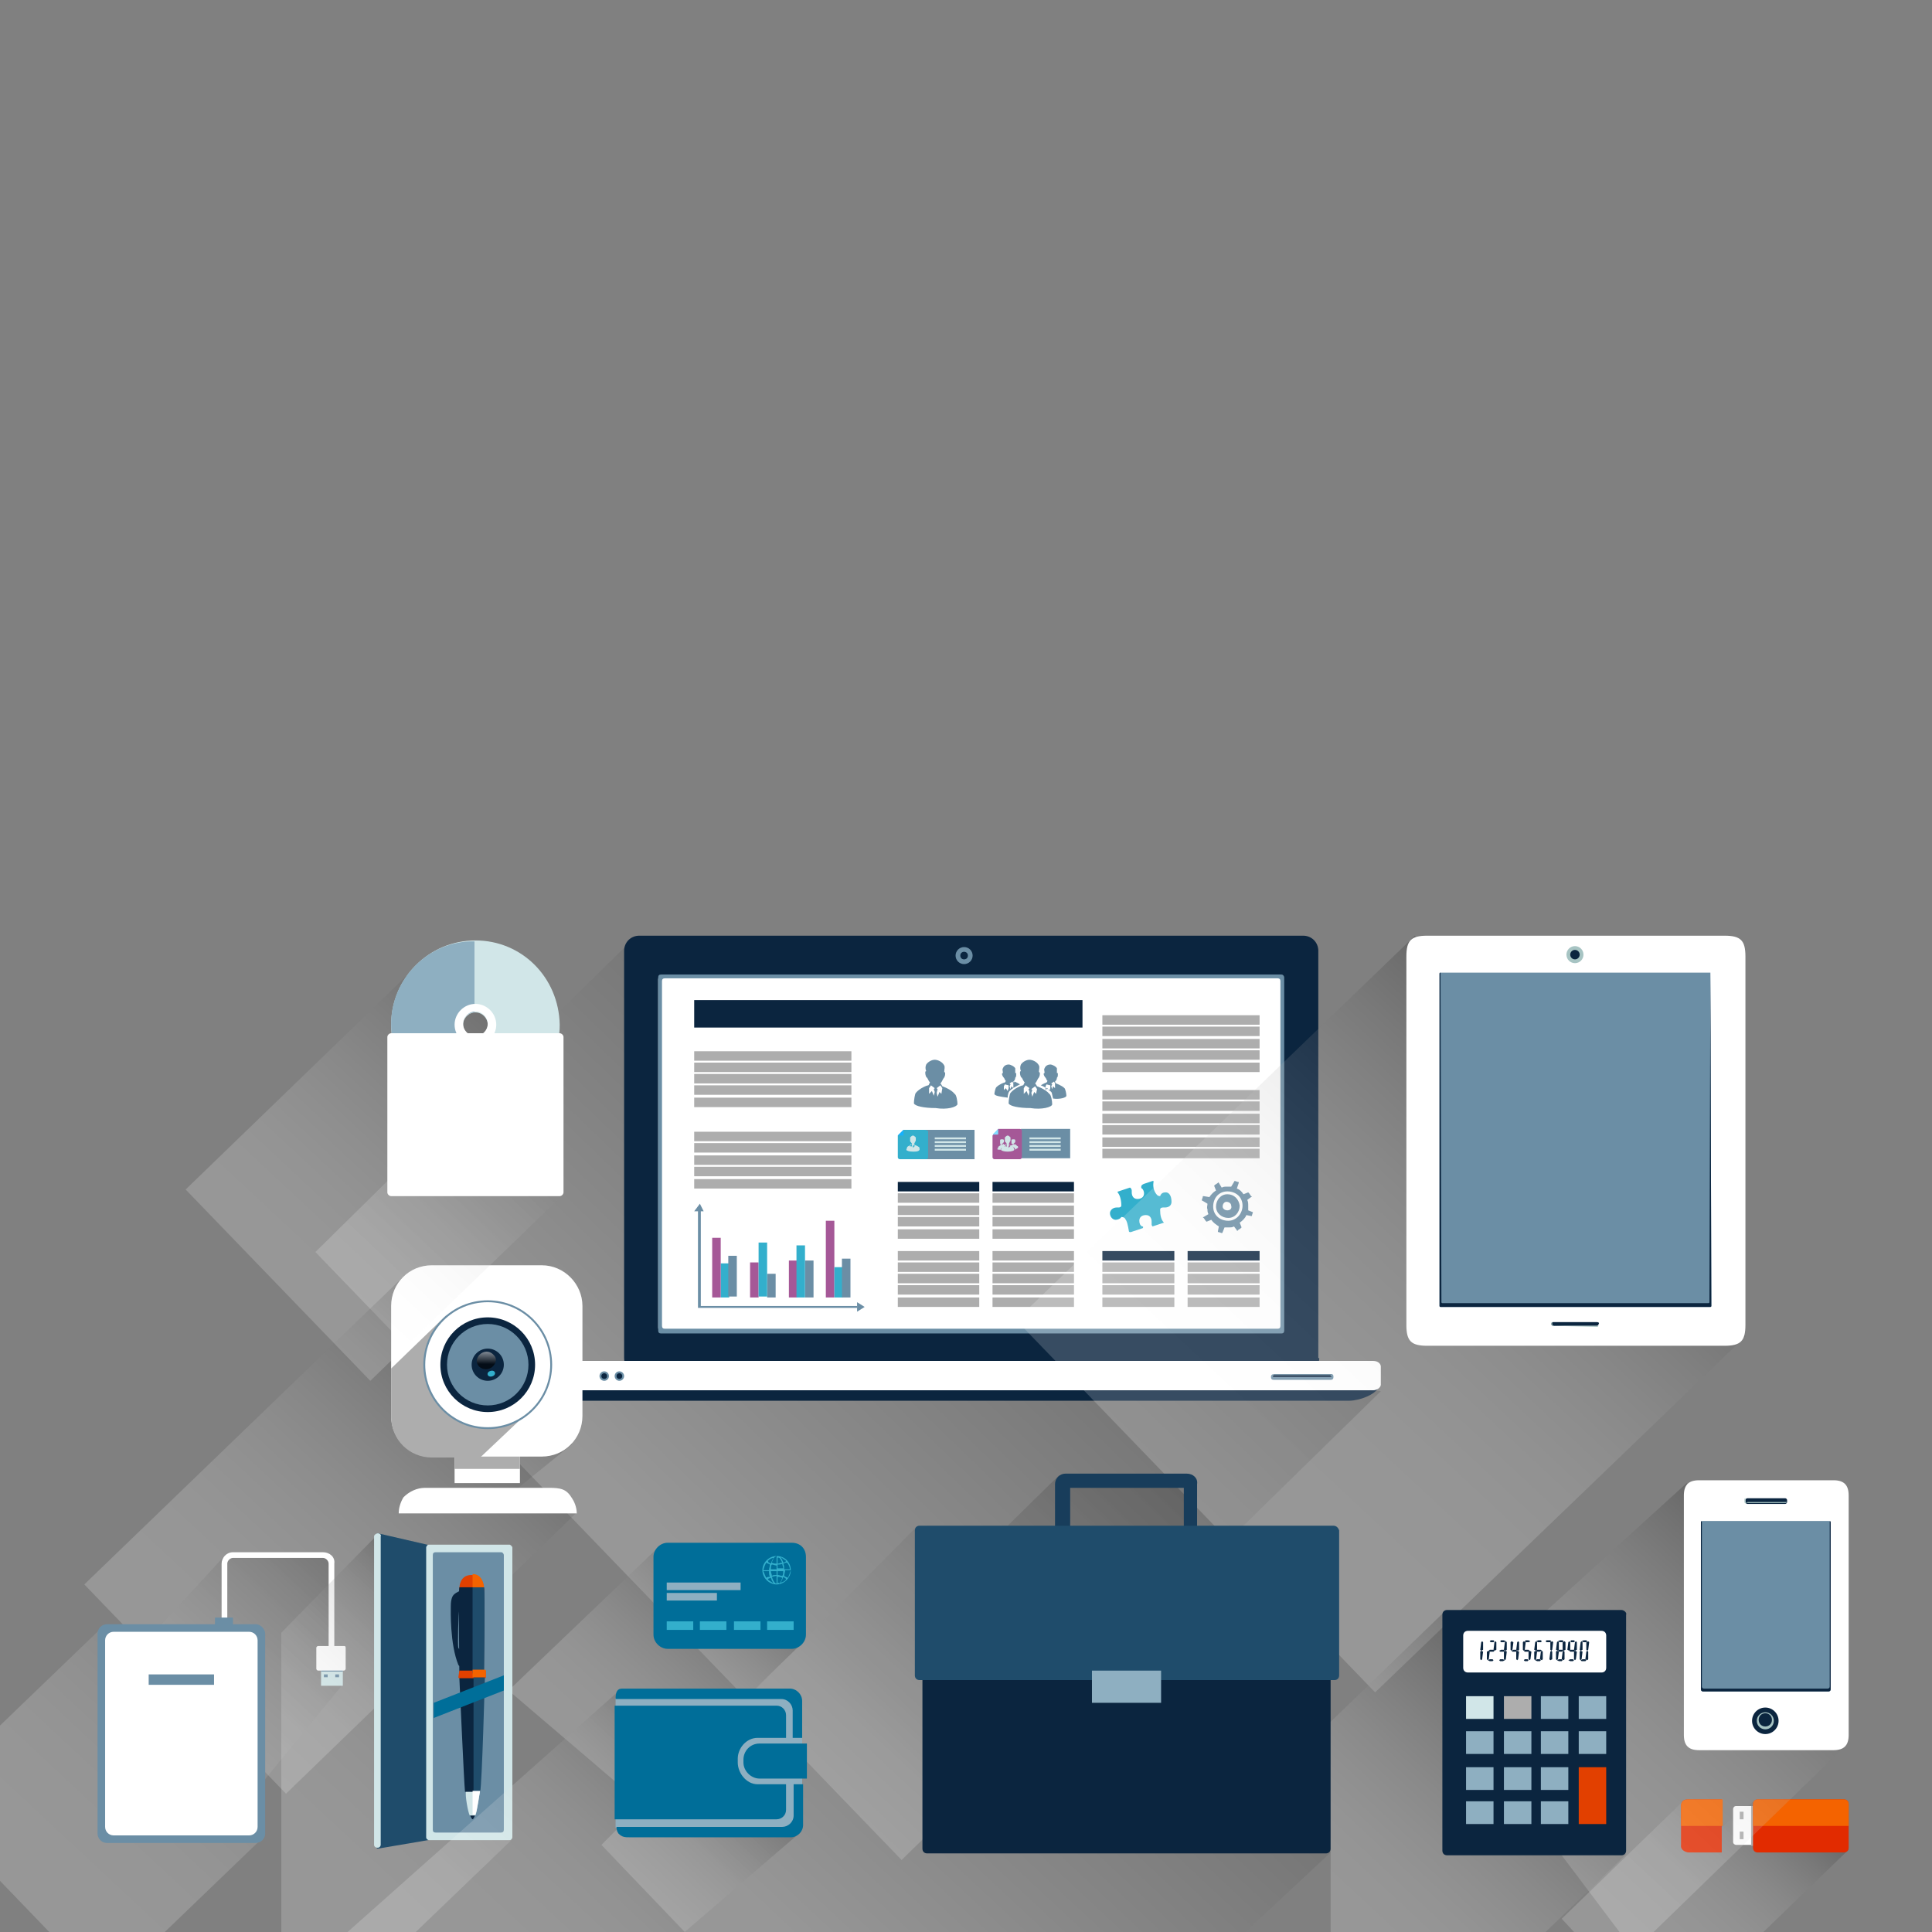
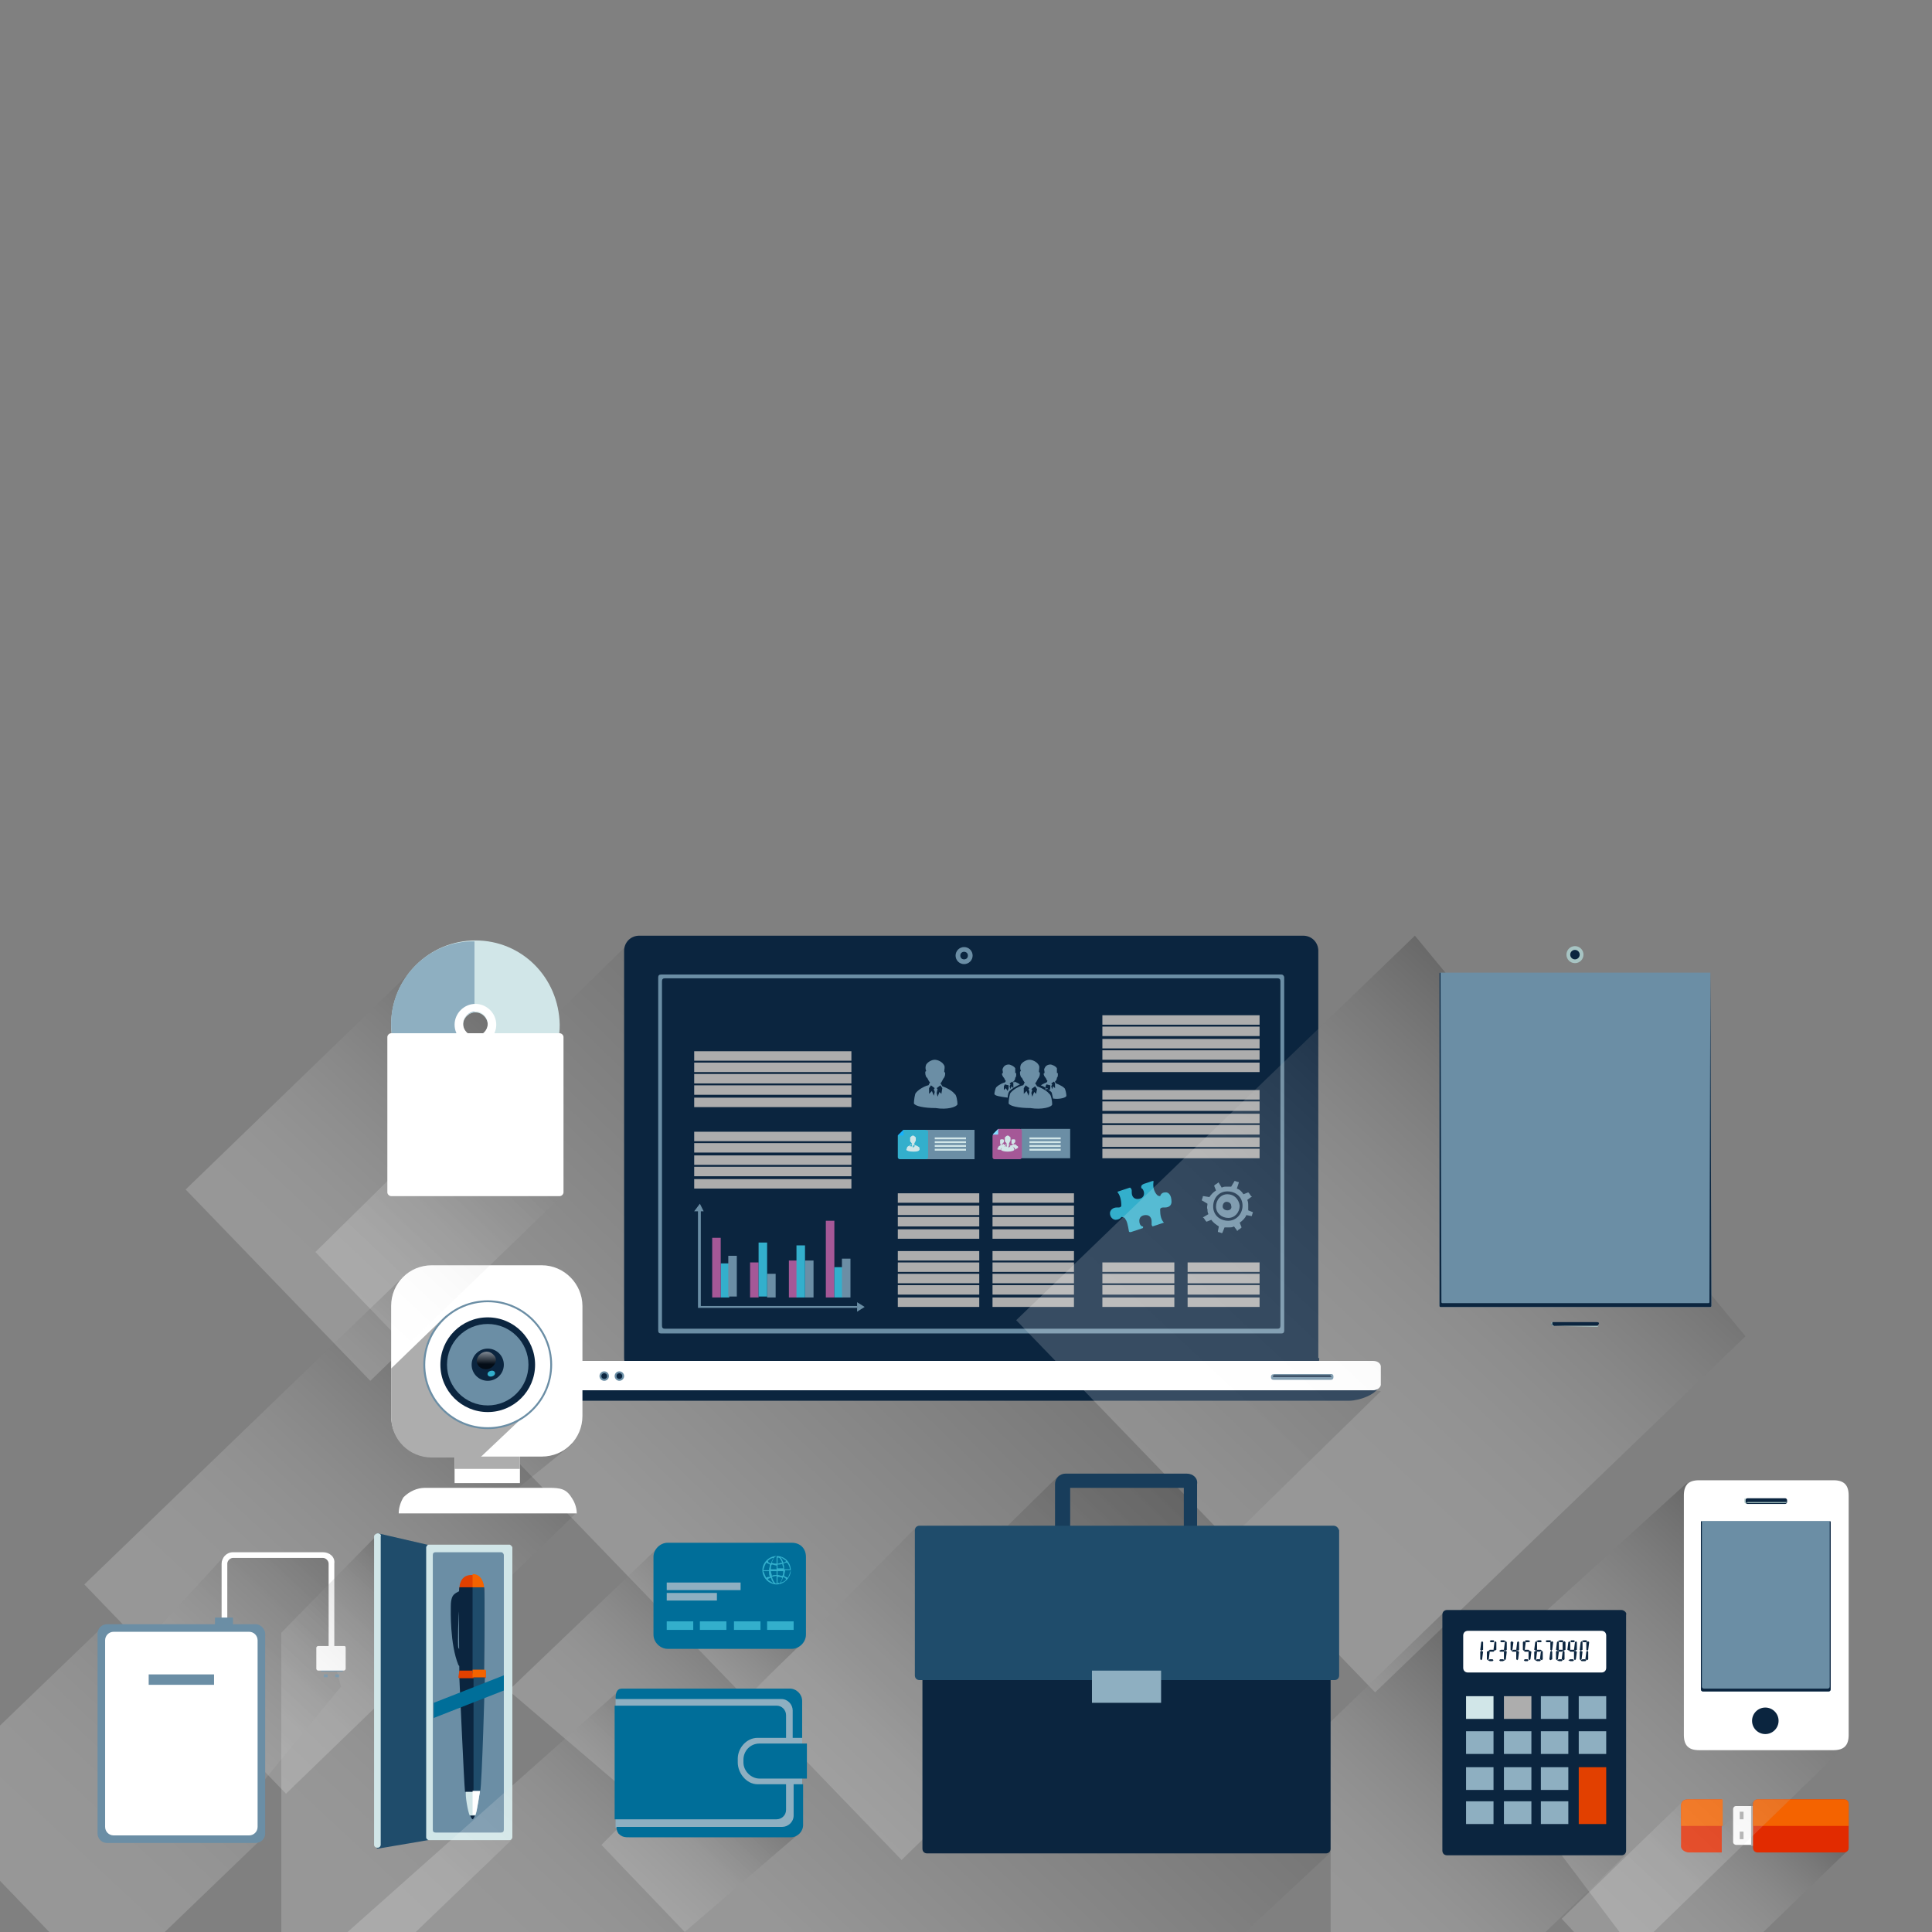
<svg xmlns="http://www.w3.org/2000/svg" version="1.1" id="Layer_1" x="0px" y="0px" viewBox="0 0 204 204" enable-background="new 0 0 204 204" xml:space="preserve">
  <rect x="0" y="0" width="204" height="204" fill="#808080" stroke="none" />
  <g>
</g>
  <g>
    <linearGradient id="SVGID_1_" gradientUnits="userSpaceOnUse" x1="-21.638" y1="178.086" x2="32.035" y2="120.53" gradientTransform="matrix(1.089 0.198 0.198 1.103 53.193 -24.981)">
      <stop offset="0.104" style="stop-color:#FFFFFF" />
      <stop offset="1" style="stop-color:#000000" />
    </linearGradient>
    <polygon opacity="0.18" fill="url(#SVGID_1_)" points="137.3,145.3 145.8,146.9 95.2,196.4 33.3,132.2 66.7,99.3 102.3,118.9  " />
    <g>
      <g>
        <path fill="#0B253F" d="M139.3,143.4c0,0.9-0.7,1.6-1.6,1.6H67.5c-0.9,0-1.6-0.7-1.6-1.6v-43c0-0.9,0.7-1.6,1.6-1.6h70.1     c0.9,0,1.6,0.7,1.6,1.6V143.4z" />
        <g>
          <g>
            <path fill="#0B253F" d="M145.6,146.2c0,1-2.1,1.7-3.1,1.7H61.5c-1,0-3.1-0.8-3.1-1.7H145.6z" />
            <path fill="#FFFFFF" d="M145.8,146.2c0,0.3-0.4,0.6-0.8,0.6H59c-0.5,0-0.8-0.3-0.8-0.6v-1.9c0-0.3,0.4-0.6,0.8-0.6h86       c0.5,0,0.8,0.3,0.8,0.6V146.2z" />
          </g>
          <g>
            <path fill="#0B253F" d="M140.7,145.3c0,0.1-0.1,0.2-0.2,0.2h-6c-0.1,0-0.1-0.1-0.1-0.2l0,0c0-0.1,0.1-0.2,0.2-0.2h6       C140.6,145.1,140.7,145.2,140.7,145.3L140.7,145.3z" />
            <path fill="#6B8EA5" d="M140.5,145.1h-6c-0.2,0-0.3,0.1-0.3,0.3c0,0.2,0.1,0.3,0.3,0.3h6c0.2,0,0.3-0.1,0.3-0.3       C140.8,145.1,140.7,145.1,140.5,145.1z M140.5,145.4C140.5,145.4,140.5,145.4,140.5,145.4l-6,0c-0.1,0-0.1,0-0.1-0.1       c0-0.1,0.1-0.1,0.1-0.1c0,0,0,0,0,0h5.9c0.1,0,0.1,0,0.1,0.1C140.7,145.4,140.6,145.4,140.5,145.4z" />
          </g>
          <g>
            <g>
              <circle fill="#6B8EA5" cx="65.4" cy="145.3" r="0.5" />
              <circle fill="#0B253F" cx="65.4" cy="145.3" r="0.3" />
            </g>
            <g>
              <circle fill="#6B8EA5" cx="63.8" cy="145.3" r="0.5" />
              <circle fill="#0B253F" cx="63.8" cy="145.3" r="0.3" />
            </g>
          </g>
        </g>
-         <path fill="#FFFFFF" d="M135.3,140.2c0,0.2-0.1,0.3-0.3,0.3H69.8c-0.2,0-0.3-0.1-0.3-0.3v-36.8c0-0.2,0.1-0.3,0.3-0.3H135     c0.2,0,0.3,0.1,0.3,0.3V140.2z" />
        <path fill="#6B8EA5" d="M135.3,102.9H69.8c-0.2,0-0.3,0.1-0.3,0.3v37.3c0,0.2,0.1,0.3,0.3,0.3h65.5c0.2,0,0.3-0.1,0.3-0.3v-37.3     C135.6,103.1,135.5,102.9,135.3,102.9z M135.2,140c0,0.2-0.1,0.3-0.3,0.3H70.2c-0.2,0-0.3-0.1-0.3-0.3v-36.4     c0-0.2,0.1-0.3,0.3-0.3h64.7c0.2,0,0.3,0.1,0.3,0.3V140z" />
        <g>
          <g>
            <polygon fill="#6B8EA5" points="73.7,138.1 73.7,127.8 74,127.8 74,137.9 90.5,137.9 90.5,138.1 73.7,138.1      " />
            <g>
              <polygon fill="#6B8EA5" points="73.3,127.9 74.3,127.9 73.9,127.1       " />
              <polygon fill="#6B8EA5" points="90.5,138.5 90.5,137.5 91.3,138       " />
            </g>
          </g>
          <g>
            <g>
              <rect x="87.2" y="128.9" fill="#A55897" width="0.9" height="8.1" />
              <rect x="88.1" y="133.8" fill="#33AFCC" width="0.9" height="3.2" />
              <rect x="88.9" y="132.9" fill="#6B8EA5" width="0.9" height="4.1" />
            </g>
            <g>
              <rect x="81" y="134.5" fill="#6B8EA5" width="0.9" height="2.5" />
              <rect x="79.2" y="133.3" fill="#A55897" width="0.9" height="3.7" />
              <rect x="80.1" y="131.2" fill="#33AFCC" width="0.9" height="5.7" />
            </g>
            <g>
              <rect x="85" y="133.1" fill="#6B8EA5" width="0.9" height="3.9" />
              <rect x="83.3" y="133.1" fill="#A55897" width="0.9" height="3.9" />
              <rect x="84.1" y="131.5" fill="#33AFCC" width="0.9" height="5.5" />
            </g>
            <g>
              <rect x="76.1" y="133.4" fill="#33AFCC" width="0.9" height="3.6" />
              <rect x="76.9" y="132.6" fill="#6B8EA5" width="0.9" height="4.3" />
              <rect x="75.2" y="130.7" fill="#A55897" width="0.9" height="6.3" />
            </g>
          </g>
        </g>
        <path fill="#6B8EA5" d="M132.3,128l-0.5-0.2c0-0.2,0-0.3,0-0.5c0-0.2,0-0.4-0.1-0.6l0.4-0.3c0.1,0,0.1-0.1,0-0.1l-0.2-0.3     c0,0-0.1-0.1-0.1-0.1l-0.5,0.2c-0.2-0.3-0.4-0.5-0.7-0.6l0.2-0.6c0-0.1,0-0.1-0.1-0.1l-0.3-0.1c0,0-0.1,0-0.1,0.1l-0.3,0.5     c0,0,0,0,0,0c-0.2,0-0.3,0-0.5,0c-0.2,0-0.3,0-0.5,0.1c0,0,0,0,0,0l-0.3-0.5c0,0-0.1-0.1-0.1,0l-0.3,0.2c0,0-0.1,0.1-0.1,0.1     l0.2,0.5c-0.3,0.2-0.5,0.4-0.7,0.7l-0.6-0.1c-0.1,0-0.1,0-0.1,0.1l-0.1,0.3c0,0,0,0.1,0.1,0.1l0.5,0.3c0,0.2-0.1,0.4,0,0.6     c0,0.2,0,0.3,0.1,0.5l-0.5,0.3c-0.1,0-0.1,0.1,0,0.1l0.2,0.3c0,0,0.1,0.1,0.1,0.1l0.5-0.2c0.2,0.3,0.5,0.5,0.8,0.7l-0.1,0.5     c0,0.1,0,0.1,0.1,0.1l0.3,0.1c0,0,0.1,0,0.1-0.1l0.2-0.5c0.2,0,0.3,0,0.5,0c0.2,0,0.3,0,0.5-0.1l0.3,0.4c0,0.1,0.1,0.1,0.1,0     l0.3-0.2c0,0,0.1-0.1,0.1-0.1l-0.2-0.5c0.3-0.2,0.6-0.5,0.7-0.8l0.5,0.1c0.1,0,0.1,0,0.1-0.1l0.1-0.3     C132.3,128.1,132.3,128.1,132.3,128z M129.7,128.9c-0.9,0-1.6-0.6-1.6-1.5c0-0.9,0.6-1.6,1.5-1.6c0.9,0,1.6,0.6,1.6,1.5     C131.2,128.2,130.5,128.9,129.7,128.9z M129.6,126.1c-0.7,0-1.2,0.6-1.2,1.3c0,0.7,0.6,1.2,1.3,1.2c0.7,0,1.2-0.6,1.2-1.3     C130.8,126.6,130.3,126.1,129.6,126.1z M129.6,127.8c-0.3,0-0.5-0.2-0.5-0.4c0-0.3,0.2-0.5,0.4-0.5c0.3,0,0.5,0.2,0.5,0.4     C130.1,127.6,129.9,127.8,129.6,127.8z" />
        <path fill="#33AFCC" d="M123.1,125.9c-0.3,0-0.5,0.1-0.6,0.4c-0.2,0-0.3-0.1-0.3-0.1c-0.3-0.3-0.5-0.8-0.4-1.4c0,0,0-0.1,0-0.1     c0,0-0.1,0-0.1,0l-0.9,0.3c0,0-0.3,0.1-0.3,0.3c0,0.1,0,0.2,0.1,0.2l0,0c0.1,0.1,0.2,0.3,0.2,0.5c0,0.4-0.3,0.6-0.7,0.6     c-0.4,0-0.6-0.3-0.6-0.7c0,0,0-0.1,0-0.1c0-0.1,0-0.1,0-0.1c0-0.1-0.1-0.3-0.2-0.3l-1.2,0.4c0,0-0.1,0-0.1,0.1     c0.2,0.2,0.4,0.7,0.4,1.4c0,0,0,0.2-0.3,0.2c-0.1,0-0.1,0-0.2,0c-0.4,0-0.7,0.3-0.7,0.6c0,0.4,0.3,0.7,0.6,0.7     c0.2,0,0.5-0.1,0.6-0.3c0.2,0,0.4,0.1,0.4,0.2c0.2,0.2,0.3,0.7,0.4,1.3c0,0.1,0.1,0.1,0.2,0.1l1.2-0.4c0,0,0.1,0,0.1-0.1     c0-0.1,0-0.1-0.1-0.1c-0.2-0.1-0.3-0.3-0.3-0.6c0-0.4,0.3-0.6,0.7-0.6c0.4,0,0.6,0.3,0.6,0.7c0,0.1,0,0.1,0,0.2c0,0,0,0,0,0.1     c0,0.1,0.1,0.2,0.1,0.2c0,0,0,0,0,0l1.2-0.4c0,0,0,0,0,0c-0.3-0.3-0.4-0.8-0.4-1.3c0,0,0-0.1,0-0.1c0-0.1,0.1-0.2,0.3-0.2     c0.1,0,0.2,0,0.2,0c0.4,0,0.7-0.2,0.7-0.6C123.7,126.2,123.4,125.9,123.1,125.9z" />
        <rect x="73.3" y="105.6" fill="#0B253F" width="41" height="2.9" />
        <g>
          <rect x="73.3" y="111" fill="#ADADAD" width="16.6" height="1" />
          <rect x="73.3" y="112.2" fill="#ADADAD" width="16.6" height="1" />
          <rect x="73.3" y="113.4" fill="#ADADAD" width="16.6" height="1" />
          <rect x="73.3" y="114.6" fill="#ADADAD" width="16.6" height="1" />
          <rect x="73.3" y="115.9" fill="#ADADAD" width="16.6" height="1" />
        </g>
        <g>
          <rect x="73.3" y="119.5" fill="#ADADAD" width="16.6" height="1" />
          <rect x="73.3" y="120.7" fill="#ADADAD" width="16.6" height="1" />
          <rect x="73.3" y="122" fill="#ADADAD" width="16.6" height="1" />
          <rect x="73.3" y="123.2" fill="#ADADAD" width="16.6" height="1" />
          <rect x="73.3" y="124.5" fill="#ADADAD" width="16.6" height="1" />
        </g>
        <g>
          <rect x="116.4" y="107.2" fill="#ADADAD" width="16.6" height="1" />
          <rect x="116.4" y="108.4" fill="#ADADAD" width="16.6" height="1" />
          <rect x="116.4" y="109.7" fill="#ADADAD" width="16.6" height="1" />
          <rect x="116.4" y="110.9" fill="#ADADAD" width="16.6" height="1" />
          <rect x="116.4" y="112.2" fill="#ADADAD" width="16.6" height="1" />
        </g>
        <g>
          <rect x="116.4" y="115.1" fill="#ADADAD" width="16.6" height="1" />
          <rect x="116.4" y="116.3" fill="#ADADAD" width="16.6" height="1" />
          <rect x="116.4" y="117.6" fill="#ADADAD" width="16.6" height="1" />
          <rect x="116.4" y="118.8" fill="#ADADAD" width="16.6" height="1" />
          <rect x="116.4" y="120.1" fill="#ADADAD" width="16.6" height="1" />
          <rect x="116.4" y="121.3" fill="#ADADAD" width="16.6" height="1" />
        </g>
        <path fill="#6B8EA5" d="M101.1,116.6C101.1,116.6,101.1,116.6,101.1,116.6c0-0.3-0.1-1-0.3-1.1c-0.4-0.5-1.3-0.8-1.3-0.8     c0,0-0.1-0.2-0.2-0.3c0.1-0.1,0.2-0.3,0.3-0.5c0.1-0.1,0.2-0.3,0.2-0.5c0-0.1,0-0.2-0.1-0.2c0-0.3,0.1-0.5,0-0.7     c-0.2-0.4-0.7-0.6-1-0.6c-0.3,0-0.7,0.2-0.9,0.5c-0.1,0.2-0.1,0.5,0,0.7c-0.1,0-0.1,0.1-0.1,0.2c0,0.2,0.1,0.5,0.2,0.5     c0.1,0.2,0.2,0.4,0.3,0.5c-0.1,0.1-0.1,0.3-0.2,0.3c-0.1,0-0.9,0.3-1.3,0.8c-0.1,0.1-0.2,0.8-0.2,1.1c0,0,0,0,0,0c0,0,0,0,0,0     c0,0,0,0,0,0h0c0.1,0.3,1.1,0.5,2.3,0.5C100,117.2,101,116.9,101.1,116.6L101.1,116.6C101.1,116.6,101.1,116.6,101.1,116.6     C101.1,116.6,101.1,116.6,101.1,116.6z M98.1,115.5l0-0.6l0.2-0.3l0.4,0.3l0,0l-0.1,0.1l0.1,0.3l-0.1,0.4l-0.2-0.5L98.1,115.5z      M99.4,115.5l-0.2-0.2l-0.2,0.5l-0.1-0.4L99,115l-0.1-0.1l0.4-0.3l0.2,0.3L99.4,115.5z" />
        <g>
          <g>
            <g>
              <g>
                <path fill="#6B8EA5" d="M107,114.2c0.1-0.1,0.2-0.2,0.2-0.4c0.1-0.1,0.1-0.2,0.1-0.4c0-0.1,0-0.1-0.1-0.1c0-0.2,0-0.4,0-0.5         c-0.1-0.2-0.5-0.4-0.7-0.4c-0.2,0-0.5,0.1-0.6,0.4c-0.1,0.1,0,0.3,0,0.5c0,0-0.1,0-0.1,0.1c0,0.1,0.1,0.3,0.2,0.4         c0.1,0.1,0.1,0.3,0.2,0.3c0,0.1-0.1,0.2-0.1,0.2c-0.1,0-0.6,0.2-0.9,0.5c-0.1,0.1-0.2,0.6-0.2,0.7c0,0,0,0,0,0c0,0,0,0,0,0         c0,0,0,0,0,0h0c0,0.2,0.6,0.3,1.4,0.4c0,0,0,0,0,0c0-0.3,0.1-0.6,0.2-0.7c0,0,0,0,0,0h0c0.3-0.3,0.7-0.5,1.1-0.7         c-0.3-0.2-0.6-0.3-0.6-0.3C107.1,114.4,107,114.3,107,114.2z M106.5,114.6L106.5,114.6l0,0.3l-0.1,0.3l-0.2-0.3l-0.2,0.2         l0-0.4l0.1-0.2L106.5,114.6L106.5,114.6z M107,114.9l-0.2-0.2l-0.1,0.3l-0.1-0.3l0.1-0.2l-0.1-0.1l0.3-0.2l0.1,0.2L107,114.9         z" />
              </g>
            </g>
            <g>
              <g>
                <path fill="#6B8EA5" d="M112.6,115.7C112.6,115.7,112.6,115.7,112.6,115.7c0-0.2-0.1-0.7-0.2-0.8c-0.3-0.3-0.9-0.5-0.9-0.5         c0,0-0.1-0.1-0.1-0.2c0.1-0.1,0.2-0.2,0.2-0.4c0.1-0.1,0.1-0.2,0.1-0.4c0-0.1,0-0.1-0.1-0.1c0-0.2,0-0.4,0-0.5         c-0.1-0.2-0.5-0.4-0.7-0.4c-0.2,0-0.5,0.1-0.6,0.4c-0.1,0.1,0,0.3,0,0.5c0,0-0.1,0-0.1,0.1c0,0.1,0.1,0.3,0.2,0.4         c0.1,0.1,0.1,0.3,0.2,0.3c0,0.1-0.1,0.2-0.1,0.2c0,0-0.3,0.1-0.6,0.3c0.3,0.1,0.8,0.4,1.1,0.7c0.1,0.1,0.1,0.4,0.2,0.7         C111.9,116.1,112.6,115.9,112.6,115.7L112.6,115.7C112.6,115.8,112.6,115.7,112.6,115.7C112.6,115.7,112.6,115.7,112.6,115.7         z M110.9,114.6L110.9,114.6l0,0.3l-0.1,0.3l-0.2-0.3l-0.2,0.2l0-0.4l0.1-0.2L110.9,114.6L110.9,114.6z M111.4,114.9l-0.2-0.2         l-0.1,0.3l-0.1-0.3l0.1-0.2l-0.1-0.1l0.3-0.2l0.1,0.2L111.4,114.9z" />
              </g>
            </g>
            <g>
              <g>
                <path fill="#6B8EA5" d="M111.1,116.6C111.1,116.6,111.1,116.6,111.1,116.6c0-0.3-0.1-1-0.3-1.1c-0.4-0.5-1.3-0.8-1.3-0.8         c0,0-0.1-0.2-0.2-0.3c0.1-0.1,0.2-0.3,0.3-0.5c0.1-0.1,0.2-0.3,0.2-0.5c0-0.1,0-0.2-0.1-0.2c0-0.3,0.1-0.5,0-0.7         c-0.2-0.4-0.7-0.6-1-0.6c-0.3,0-0.7,0.2-0.9,0.5c-0.1,0.2-0.1,0.5,0,0.7c-0.1,0-0.1,0.1-0.1,0.2c0,0.2,0.1,0.5,0.2,0.5         c0.1,0.2,0.2,0.4,0.3,0.5c-0.1,0.1-0.1,0.3-0.2,0.3c-0.1,0-0.9,0.3-1.3,0.8c-0.1,0.1-0.2,0.8-0.2,1.1c0,0,0,0,0,0         c0,0,0,0,0,0c0,0,0,0,0,0h0c0.1,0.3,1.1,0.5,2.3,0.5C110,117.2,111.1,116.9,111.1,116.6L111.1,116.6         C111.1,116.6,111.1,116.6,111.1,116.6C111.1,116.6,111.1,116.6,111.1,116.6z M108.1,115.5l0-0.6l0.2-0.3l0.4,0.3l0,0         l-0.1,0.1l0.1,0.3l-0.1,0.4l-0.2-0.5L108.1,115.5z M109.4,115.5l-0.2-0.2l-0.2,0.5l-0.1-0.4l0.1-0.3l-0.1-0.1l0.4-0.3         l0.2,0.3L109.4,115.5z" />
              </g>
            </g>
          </g>
        </g>
        <g>
          <rect x="107.8" y="119.2" fill="#6B8EA5" width="5.2" height="3.1" />
          <g>
            <g>
              <path fill="#A55897" d="M105.4,119.2h2.3c0.1,0,0.2,0.1,0.2,0.2v2.8c0,0.1-0.1,0.2-0.2,0.2H105c-0.1,0-0.2-0.1-0.2-0.2v-2.3        L105.4,119.2z" />
              <path fill="#83DCFF" d="M105.3,119.8c0.1,0,0.1,0,0.1-0.1v-0.5l-0.6,0.6H105.3z" />
            </g>
            <g>
              <g>
                <path fill="#D1E6E8" d="M105.9,120.7c0,0,0.1-0.1,0.1-0.1c0,0,0-0.1,0-0.1c0,0,0,0,0,0c0-0.1,0-0.1,0-0.1         c0-0.1-0.1-0.1-0.2-0.1c-0.1,0-0.2,0-0.2,0.1c0,0,0,0.1,0,0.2c0,0,0,0,0,0c0,0,0,0.1,0,0.1c0,0,0,0.1,0.1,0.1         c0,0,0,0.1,0,0.1c0,0-0.2,0.1-0.3,0.2c0,0,0,0.2-0.1,0.2c0,0,0,0,0,0c0,0,0,0,0,0c0,0,0,0,0,0h0c0,0.1,0.1,0.1,0.4,0.1         c0,0,0,0,0,0c0-0.1,0-0.2,0.1-0.2c0,0,0,0,0,0c0.1-0.1,0.3-0.2,0.4-0.2C106,120.8,105.9,120.8,105.9,120.7         C105.9,120.8,105.9,120.7,105.9,120.7z M105.7,120.8L105.7,120.8L105.7,120.8l0,0.2L105.7,120.8l-0.1,0.1l0-0.1L105.7,120.8         L105.7,120.8L105.7,120.8z M105.9,120.9L105.9,120.9L105.9,120.9l-0.1,0L105.9,120.9l-0.1-0.1l0.1-0.1l0,0.1L105.9,120.9z" />
                <path fill="#D1E6E8" d="M107.5,121.2C107.5,121.2,107.5,121.2,107.5,121.2c0-0.1,0-0.2-0.1-0.2c-0.1-0.1-0.2-0.2-0.3-0.2         c0,0,0,0,0-0.1c0,0,0.1-0.1,0.1-0.1c0,0,0-0.1,0-0.1c0,0,0,0,0,0c0-0.1,0-0.1,0-0.1c0-0.1-0.1-0.1-0.2-0.1         c-0.1,0-0.2,0-0.2,0.1c0,0,0,0.1,0,0.2c0,0,0,0,0,0c0,0,0,0.1,0,0.1c0,0,0,0.1,0.1,0.1c0,0,0,0.1,0,0.1c0,0-0.1,0-0.2,0.1         c0.1,0,0.3,0.1,0.4,0.2c0,0,0.1,0.1,0.1,0.2C107.3,121.3,107.5,121.2,107.5,121.2L107.5,121.2         C107.5,121.2,107.5,121.2,107.5,121.2C107.5,121.2,107.5,121.2,107.5,121.2z M107,120.8L107,120.8L107,120.8l0,0.2L107,120.8         l-0.1,0.1l0-0.1L107,120.8L107,120.8L107,120.8z M107.1,120.9L107.1,120.9L107.1,120.9l-0.1,0L107.1,120.9l-0.1-0.1l0.1-0.1         l0,0.1L107.1,120.9z" />
                <path fill="#D1E6E8" d="M107,121.1c-0.1-0.1-0.4-0.2-0.4-0.2c0,0,0,0-0.1-0.1c0,0,0.1-0.1,0.1-0.2c0,0,0.1-0.1,0.1-0.2         c0,0,0-0.1,0-0.1c0-0.1,0-0.2,0-0.2c-0.1-0.1-0.2-0.2-0.3-0.2c-0.1,0-0.2,0.1-0.3,0.2c0,0.1,0,0.1,0,0.2c0,0,0,0,0,0.1         c0,0.1,0,0.2,0.1,0.2c0,0.1,0.1,0.1,0.1,0.2c0,0,0,0.1-0.1,0.1c0,0-0.3,0.1-0.4,0.2c0,0-0.1,0.3-0.1,0.3c0,0,0,0,0,0         c0,0,0,0,0,0c0,0,0,0,0,0h0c0,0.1,0.3,0.2,0.7,0.2c0.4,0,0.7-0.1,0.7-0.2h0c0,0,0,0,0,0c0,0,0,0,0,0c0,0,0,0,0,0         C107.1,121.4,107,121.1,107,121.1z M106.3,120.9L106.3,120.9l0,0.1l0,0.1l-0.1-0.1l-0.1,0.1l0-0.2l0.1-0.1L106.3,120.9         L106.3,120.9z M106.6,121.1L106.6,121.1l-0.1,0.1l0-0.1l0-0.1l0,0l0.1-0.1l0.1,0.1L106.6,121.1z" />
              </g>
            </g>
          </g>
          <g>
            <rect x="108.7" y="120.1" fill="#D1E6E8" width="3.3" height="0.2" />
            <rect x="108.7" y="120.5" fill="#D1E6E8" width="3.3" height="0.2" />
            <rect x="108.7" y="120.9" fill="#D1E6E8" width="3.3" height="0.2" />
            <rect x="108.7" y="121.3" fill="#D1E6E8" width="3.3" height="0.2" />
          </g>
        </g>
        <g>
          <g>
-             <rect x="94.8" y="124.8" fill="#0B253F" width="8.6" height="1" />
            <rect x="94.8" y="126" fill="#ADADAD" width="8.6" height="1" />
            <rect x="94.8" y="127.3" fill="#ADADAD" width="8.6" height="1" />
            <rect x="94.8" y="128.5" fill="#ADADAD" width="8.6" height="1" />
            <rect x="94.8" y="129.8" fill="#ADADAD" width="8.6" height="1" />
          </g>
          <g>
            <rect x="104.8" y="124.8" fill="#0B253F" width="8.6" height="1" />
            <rect x="104.8" y="126" fill="#ADADAD" width="8.6" height="1" />
            <rect x="104.8" y="127.3" fill="#ADADAD" width="8.6" height="1" />
            <rect x="104.8" y="128.5" fill="#ADADAD" width="8.6" height="1" />
            <rect x="104.8" y="129.8" fill="#ADADAD" width="8.6" height="1" />
          </g>
          <g>
            <rect x="94.8" y="132.1" fill="#ADADAD" width="8.6" height="1" />
            <rect x="94.8" y="133.3" fill="#ADADAD" width="8.6" height="1" />
            <rect x="94.8" y="134.5" fill="#ADADAD" width="8.6" height="1" />
            <rect x="94.8" y="135.7" fill="#ADADAD" width="8.6" height="1" />
            <rect x="94.8" y="137" fill="#ADADAD" width="8.6" height="1" />
          </g>
          <g>
            <rect x="104.8" y="132.1" fill="#ADADAD" width="8.6" height="1" />
            <rect x="104.8" y="133.3" fill="#ADADAD" width="8.6" height="1" />
            <rect x="104.8" y="134.5" fill="#ADADAD" width="8.6" height="1" />
            <rect x="104.8" y="135.7" fill="#ADADAD" width="8.6" height="1" />
            <rect x="104.8" y="137" fill="#ADADAD" width="8.6" height="1" />
          </g>
        </g>
        <rect x="116.4" y="132.1" fill="#0B253F" width="7.6" height="1" />
        <rect x="116.4" y="133.3" fill="#ADADAD" width="7.6" height="1" />
        <rect x="116.4" y="134.5" fill="#ADADAD" width="7.6" height="1" />
        <rect x="116.4" y="135.7" fill="#ADADAD" width="7.6" height="1" />
        <rect x="116.4" y="137" fill="#ADADAD" width="7.6" height="1" />
        <rect x="125.4" y="132.1" fill="#0B253F" width="7.6" height="1" />
        <rect x="125.4" y="133.3" fill="#ADADAD" width="7.6" height="1" />
        <rect x="125.4" y="134.5" fill="#ADADAD" width="7.6" height="1" />
        <rect x="125.4" y="135.7" fill="#ADADAD" width="7.6" height="1" />
        <rect x="125.4" y="137" fill="#ADADAD" width="7.6" height="1" />
        <g>
          <g>
            <rect x="97.7" y="119.3" fill="#6B8EA5" width="5.2" height="3.1" />
            <g>
              <rect x="98.7" y="120.1" fill="#D1E6E8" width="3.3" height="0.2" />
              <rect x="98.7" y="120.5" fill="#D1E6E8" width="3.3" height="0.2" />
              <rect x="98.7" y="120.9" fill="#D1E6E8" width="3.3" height="0.2" />
              <rect x="98.7" y="121.3" fill="#D1E6E8" width="3.3" height="0.2" />
            </g>
          </g>
          <g>
            <g>
              <path fill="#33AFCC" d="M97.7,119.3h-2.3l-0.6,0.6v2.3c0,0.1,0.1,0.2,0.2,0.2h2.8c0.1,0,0.2-0.1,0.2-0.2v-2.8        C97.9,119.4,97.8,119.3,97.7,119.3z" />
              <path fill="#15B1FF" d="M95.3,119.9c0.1,0,0.1,0,0.1-0.1v-0.5l-0.6,0.6H95.3z" />
            </g>
            <path fill="#D1E6E8" d="M97.1,121.4c0-0.1,0-0.3-0.1-0.3c-0.1-0.1-0.4-0.2-0.4-0.2c0,0,0,0-0.1-0.1c0,0,0.1-0.1,0.1-0.2       c0,0,0.1-0.1,0.1-0.2c0,0,0-0.1,0-0.1c0-0.1,0-0.2,0-0.2c-0.1-0.1-0.2-0.2-0.3-0.2c-0.1,0-0.2,0.1-0.3,0.2c0,0.1,0,0.1,0,0.2       c0,0,0,0,0,0.1c0,0.1,0,0.2,0.1,0.2c0,0.1,0.1,0.1,0.1,0.2c0,0,0,0.1-0.1,0.1c0,0-0.3,0.1-0.4,0.2c0,0-0.1,0.3-0.1,0.3       c0,0,0,0,0,0c0,0,0,0,0,0c0,0,0,0,0,0h0c0,0.1,0.3,0.2,0.7,0.2C96.7,121.6,97,121.6,97.1,121.4L97.1,121.4       C97.1,121.5,97.1,121.5,97.1,121.4C97.1,121.5,97.1,121.5,97.1,121.4C97.1,121.4,97.1,121.4,97.1,121.4z M96.3,120.9       L96.3,120.9l0,0.1l0,0.1l-0.1-0.1l-0.1,0.1l0-0.2l0.1-0.1L96.3,120.9L96.3,120.9z M96.5,121.1L96.5,121.1l-0.1,0.1l0-0.1l0-0.1       l0,0l0.1-0.1l0.1,0.1L96.5,121.1z" />
          </g>
        </g>
        <g>
          <circle fill="#6B8EA5" cx="101.8" cy="100.9" r="0.9" />
          <circle fill="#0B253F" cx="101.8" cy="100.9" r="0.4" />
        </g>
      </g>
    </g>
    <linearGradient id="SVGID_2_" gradientUnits="userSpaceOnUse" x1="126.369" y1="161.095" x2="168.185" y2="116.252">
      <stop offset="0.104" style="stop-color:#FFFFFF" />
      <stop offset="0.254" style="stop-color:#FCFCFC" />
      <stop offset="0.371" style="stop-color:#F2F2F2" />
      <stop offset="0.478" style="stop-color:#E1E1E1" />
      <stop offset="0.578" style="stop-color:#CACACA" />
      <stop offset="0.673" style="stop-color:#ACACAC" />
      <stop offset="0.765" style="stop-color:#868686" />
      <stop offset="0.855" style="stop-color:#5A5A5A" />
      <stop offset="0.939" style="stop-color:#282828" />
      <stop offset="1" style="stop-color:#000000" />
    </linearGradient>
    <polygon opacity="0.18" fill="url(#SVGID_2_)" points="107.3,139.4 145.2,178.7 184.3,141.1 149.4,98.8  " />
    <g>
-       <path fill="#FFFFFF" d="M182.1,98.8h-31.4c-1.7,0-2.2,0.5-2.2,2.2v38.9c0,1.7,0.5,2.2,2.2,2.2h31.4c1.7,0,2.2-0.5,2.2-2.2V101    C184.3,99.3,183.8,98.8,182.1,98.8z" />
      <g>
        <g>
          <g>
            <path fill="#6B8EA5" d="M180.6,102.7h-28.5c0,0-0.1,0-0.1,0.1v35.1c0,0,0,0.1,0.1,0.1h28.5c0,0,0.1,0,0.1-0.1L180.6,102.7       C180.7,102.7,180.6,102.7,180.6,102.7z" />
          </g>
          <g>
            <path fill="#0B253F" d="M180.6,102.7l-0.1,34.8c0,0,0,0.1-0.1,0.1h-28.1c0,0-0.1,0-0.1-0.1l-0.1-34.8c0,0-0.1,0-0.1,0.1v35.1       c0,0,0,0.1,0.1,0.1h28.5c0,0,0.1,0,0.1-0.1L180.6,102.7C180.7,102.7,180.6,102.7,180.6,102.7z" />
          </g>
        </g>
      </g>
      <g>
        <path fill="#0B253F" d="M168.6,139.6h-4.6c-0.1,0-0.2,0.1-0.2,0.2v0c0,0.1,0.1,0.2,0.2,0.2h4.6c0.1,0,0.2-0.1,0.2-0.2v0     C168.9,139.7,168.8,139.6,168.6,139.6z" />
        <path fill="#A7C4C3" d="M164.1,140c-0.1,0-0.2-0.1-0.2-0.2v-0.1c0,0,0-0.1,0-0.1c-0.1,0-0.1,0.1-0.1,0.2v0     C163.9,140,164,140.1,164.1,140l4.5,0.1c0.1,0,0.1,0,0.2-0.1c0,0-0.1,0-0.1,0H164.1z" />
      </g>
      <g>
        <circle fill="#A7C4C3" cx="166.3" cy="100.8" r="0.9" />
        <circle fill="#0B253F" cx="166.3" cy="100.8" r="0.5" />
      </g>
    </g>
    <linearGradient id="SVGID_3_" gradientUnits="userSpaceOnUse" x1="19.797" y1="179.73" x2="53.002" y2="144.121">
      <stop offset="0.104" style="stop-color:#FFFFFF" />
      <stop offset="0.238" style="stop-color:#FCFCFC" />
      <stop offset="0.353" style="stop-color:#F1F1F1" />
      <stop offset="0.462" style="stop-color:#DFDFDF" />
      <stop offset="0.566" style="stop-color:#C6C6C6" />
      <stop offset="0.668" style="stop-color:#A6A6A6" />
      <stop offset="0.767" style="stop-color:#7E7E7E" />
      <stop offset="0.865" style="stop-color:#4F4F4F" />
      <stop offset="0.959" style="stop-color:#1A1A1A" />
      <stop offset="1" style="stop-color:#000000" />
    </linearGradient>
    <polygon opacity="0.18" fill="url(#SVGID_3_)" points="60.4,152.5 42.8,134.6 8.9,167.3 30.2,189.4 60.8,159.8 54.6,157.2  " />
    <g>
      <g>
        <rect x="48" y="151.9" fill="#FFFFFF" width="6.9" height="4.7" />
        <rect x="48" y="152.3" fill="#ADADAD" width="6.9" height="2.8" />
        <path fill="#FFFFFF" d="M57.2,133.6H45.6c-2.4,0-4.3,1.9-4.3,4.3v11.6c0,2.4,1.9,4.3,4.3,4.3h11.6c2.4,0,4.3-1.9,4.3-4.3v-11.6     C61.5,135.6,59.6,133.6,57.2,133.6z" />
        <path fill="#FFFFFF" d="M57.9,157.1H44.9c-0.9,0-1.7,0.4-2.3,1c-0.3,0.5-0.5,1.1-0.5,1.7h18.8c0-0.7-0.3-1.3-0.5-1.6     C59.8,157.2,59.2,157.1,57.9,157.1z" />
        <g>
          <path fill="#ADADAD" d="M41.3,144.5v5.1c0,2.4,1.9,4.3,4.3,4.3h5.1l5.5-5.2l-9.1-9.8L41.3,144.5z" />
        </g>
        <circle fill="#6B8EA5" cx="51.5" cy="144.1" r="6.8" />
        <circle fill="#FFFFFF" cx="51.5" cy="144.1" r="6.6" />
        <circle fill="#0B253F" cx="51.5" cy="144.1" r="5" />
        <circle fill="#6B8EA5" cx="51.5" cy="144.1" r="4.3" />
        <g>
          <circle fill="#0B253F" cx="51.5" cy="144.1" r="1.7" />
          <linearGradient id="SVGID_4_" gradientUnits="userSpaceOnUse" x1="51.323" y1="142.322" x2="51.306" y2="144.036">
            <stop offset="0" style="stop-color:#FFFFFF" />
            <stop offset="1" style="stop-color:#000000" />
          </linearGradient>
          <path opacity="0.64" fill="url(#SVGID_4_)" d="M51,142.8c-0.5,0.2-0.8,0.8-0.6,1.2c0.2,0.5,0.8,0.7,1.3,0.5      c0.5-0.2,0.8-0.8,0.6-1.2C52,142.8,51.5,142.6,51,142.8z" />
          <ellipse transform="matrix(-0.272 -0.962 0.962 -0.272 -73.496 234.41)" fill="#33AFCC" cx="51.9" cy="145" rx="0.3" ry="0.4" />
        </g>
      </g>
    </g>
    <linearGradient id="SVGID_5_" gradientUnits="userSpaceOnUse" x1="29.428" y1="136.721" x2="57.514" y2="106.603">
      <stop offset="0.104" style="stop-color:#FFFFFF" />
      <stop offset="0.194" style="stop-color:#FAFAFA" />
      <stop offset="0.305" style="stop-color:#EBEBEB" />
      <stop offset="0.427" style="stop-color:#D1D1D1" />
      <stop offset="0.557" style="stop-color:#AEAEAE" />
      <stop offset="0.694" style="stop-color:#818181" />
      <stop offset="0.836" style="stop-color:#4A4A4A" />
      <stop offset="0.98" style="stop-color:#0A0A0A" />
      <stop offset="1" style="stop-color:#000000" />
    </linearGradient>
    <polygon opacity="0.18" fill="url(#SVGID_5_)" points="46.8,106.6 43.9,102.1 19.6,125.6 39.1,145.8 59.5,126.1 54.8,104.1  " />
    <g>
      <g>
        <path fill="#D1E6E8" d="M50.2,99.3c-4.9,0-8.9,4-8.9,8.9c0,4.9,4,8.9,8.9,8.9c4.9,0,8.9-4,8.9-8.9C59,103.2,55.1,99.3,50.2,99.3z      M50.2,109.5c-0.7,0-1.3-0.6-1.3-1.3c0-0.7,0.6-1.3,1.3-1.3c0.7,0,1.3,0.6,1.3,1.3C51.5,108.9,50.9,109.5,50.2,109.5z" />
        <g>
          <g>
            <path fill="#8EAFC1" d="M41.3,108.1c0,4.9,4,8.8,8.8,8.9v-7.5c-0.7,0-1.3-0.6-1.3-1.3c0-0.7,0.6-1.3,1.3-1.3v-7.5       C45.3,99.3,41.3,103.3,41.3,108.1z" />
          </g>
        </g>
        <path fill="#FFFFFF" d="M50.2,106c-1.2,0-2.2,1-2.2,2.2s1,2.2,2.2,2.2s2.2-1,2.2-2.2S51.4,106,50.2,106z M50.2,109.4     c-0.7,0-1.3-0.6-1.3-1.3s0.6-1.3,1.3-1.3s1.3,0.6,1.3,1.3S50.9,109.4,50.2,109.4z" />
      </g>
      <path fill="#FFFFFF" d="M59.1,109.1H41.3c-0.2,0-0.4,0.2-0.4,0.4v16.4c0,0.2,0.2,0.4,0.4,0.4h17.8c0.2,0,0.4-0.2,0.4-0.4v-16.4    C59.5,109.3,59.3,109.1,59.1,109.1z" />
    </g>
    <g>
      <linearGradient id="SVGID_6_" gradientUnits="userSpaceOnUse" x1="171.082" y1="208.512" x2="188.888" y2="189.417">
        <stop offset="0.104" style="stop-color:#FFFFFF" />
        <stop offset="0.254" style="stop-color:#FCFCFC" />
        <stop offset="0.371" style="stop-color:#F2F2F2" />
        <stop offset="0.478" style="stop-color:#E1E1E1" />
        <stop offset="0.578" style="stop-color:#CACACA" />
        <stop offset="0.673" style="stop-color:#ACACAC" />
        <stop offset="0.765" style="stop-color:#868686" />
        <stop offset="0.855" style="stop-color:#5A5A5A" />
        <stop offset="0.939" style="stop-color:#282828" />
        <stop offset="1" style="stop-color:#000000" />
      </linearGradient>
      <polygon opacity="0.18" fill="url(#SVGID_6_)" points="185.4,190 181.1,193.5 177.7,190.2 164.9,202.6 166.2,204 186.2,204     195.2,195.3   " />
      <g>
        <path fill="#FFFFFF" d="M185.5,190.7h-2.2c-0.2,0-0.3,0.2-0.3,0.3v3.5c0,0.2,0.2,0.3,0.3,0.3h2.2c0.2,0,0.3-0.2,0.3-0.3V191     C185.9,190.8,185.7,190.7,185.5,190.7z" />
        <rect x="184.9" y="190.7" fill="#ADADAD" width="0.7" height="4.2" />
        <path fill="#E22B00" d="M194.7,190h-9.1c-0.3,0-0.5,0.2-0.5,0.5v4.6c0,0.3,0.2,0.5,0.5,0.5h9.1c0.3,0,0.5-0.2,0.5-0.5v-4.6     C195.2,190.2,195,190,194.7,190z" />
        <rect x="183.7" y="193.4" fill="#ADADAD" width="0.4" height="0.8" />
        <rect x="183.7" y="191.3" fill="#ADADAD" width="0.4" height="0.8" />
        <g>
          <path fill="#E22B00" d="M177.5,190.7v4.1c-0.1,0.6,0.6,0.8,0.8,0.8h3.5V190h-3.6C177.9,190,177.5,190.1,177.5,190.7z" />
          <g>
            <path fill="#F46300" d="M177.5,190.7v2.1h4.4V190h-3.6C177.9,190,177.5,190.1,177.5,190.7z" />
          </g>
        </g>
        <g>
          <g>
            <path fill="#F46300" d="M194.7,190h-9.1c-0.3,0-0.5,0.2-0.5,0.5v2.3h10.1v-2.3C195.2,190.2,195,190,194.7,190z" />
          </g>
        </g>
      </g>
      <linearGradient id="SVGID_7_" gradientUnits="userSpaceOnUse" x1="161.523" y1="195.151" x2="188.451" y2="166.276">
        <stop offset="0.104" style="stop-color:#FFFFFF" />
        <stop offset="0.212" style="stop-color:#FBFBFB" />
        <stop offset="0.324" style="stop-color:#EEEEEE" />
        <stop offset="0.438" style="stop-color:#D9D9D9" />
        <stop offset="0.553" style="stop-color:#BCBCBC" />
        <stop offset="0.669" style="stop-color:#979797" />
        <stop offset="0.786" style="stop-color:#696969" />
        <stop offset="0.902" style="stop-color:#333333" />
        <stop offset="1" style="stop-color:#000000" />
      </linearGradient>
      <polygon opacity="0.18" fill="url(#SVGID_7_)" points="178.1,156.6 152.7,179.7 171,204 174.6,204 194.9,184.3   " />
      <g>
        <g>
          <path fill="#FFFFFF" d="M193.6,156.3h-14.2c-1.1,0-1.6,0.5-1.6,1.6v25.3c0,1.1,0.5,1.6,1.6,1.6h14.2c1.1,0,1.6-0.5,1.6-1.6      v-25.3C195.2,156.8,194.7,156.3,193.6,156.3z" />
          <path fill="#6B8EA5" d="M193.1,160.6h-13.3c-0.1,0-0.2,0.1-0.2,0.2v17.6c0,0.1,0.1,0.2,0.2,0.2h13.3c0.1,0,0.2-0.1,0.2-0.2      v-17.6C193.3,160.7,193.2,160.6,193.1,160.6z" />
          <path fill="#0B253F" d="M193.2,160.6C193.2,160.6,193.2,160.6,193.2,160.6l0,17.5c0,0.1-0.1,0.2-0.2,0.2h-13.1      c-0.1,0-0.2-0.1-0.2-0.2v-17.4c0,0,0-0.1,0-0.1c-0.1,0-0.1,0.1-0.1,0.2v17.6c0,0.1,0.1,0.2,0.2,0.2h13.3c0.1,0,0.2-0.1,0.2-0.2      v-17.6C193.3,160.7,193.3,160.6,193.2,160.6z" />
          <g>
            <circle fill="#0B253F" cx="186.4" cy="181.7" r="1.4" />
-             <path fill="#A7C4C3" d="M186.4,180.8c-0.5,0-0.9,0.4-0.9,0.9c0,0.5,0.4,0.9,0.9,0.9c0.5,0,0.9-0.4,0.9-0.9       C187.3,181.2,186.9,180.8,186.4,180.8z M186.4,182.3c-0.4,0-0.7-0.3-0.7-0.7c0-0.4,0.3-0.7,0.7-0.7c0.4,0,0.7,0.3,0.7,0.7       C187.1,182,186.8,182.3,186.4,182.3z" />
          </g>
          <g>
            <path fill="#0B253F" d="M188.5,158.2h-4c-0.1,0-0.2,0.1-0.2,0.2v0.2c0,0.1,0.1,0.2,0.2,0.2h4c0.1,0,0.2-0.1,0.2-0.2v-0.2       C188.7,158.3,188.6,158.2,188.5,158.2z" />
            <path fill="#A7C4C3" d="M184.5,158.7c-0.1,0-0.2-0.1-0.2-0.2v-0.2c0,0,0-0.1,0-0.1c-0.1,0-0.1,0.1-0.1,0.2v0.2       C184.2,158.7,184.3,158.8,184.5,158.7l4,0c0.1,0,0.1,0,0.2-0.1c0,0-0.1,0-0.1,0H184.5z" />
          </g>
        </g>
      </g>
      <linearGradient id="SVGID_8_" gradientUnits="userSpaceOnUse" x1="83.793" y1="214.727" x2="132.314" y2="162.694">
        <stop offset="0.104" style="stop-color:#FFFFFF" />
        <stop offset="1" style="stop-color:#000000" />
      </linearGradient>
      <polygon opacity="0.18" fill="url(#SVGID_8_)" points="125.6,161.7 125.5,156.3 111.8,155.8 106.4,161.1 96.7,161.3 63.5,194.8     72.3,204 131.5,204 140.5,195.6   " />
      <g>
        <path fill="#183D5B" d="M125.3,155.6h-12.8c-0.6,0-1.1,0.5-1.1,1.1v7.7c0,0.6,0.5,1.1,1.1,1.1h12.8c0.6,0,1.1-0.5,1.1-1.1v-7.7     C126.5,156.1,126,155.6,125.3,155.6z M125,164h-12v-6.9h12V164z" />
        <path fill="#0B253F" d="M140,162.6H97.9c-0.3,0-0.5,0.2-0.5,0.5v32.1c0,0.3,0.2,0.5,0.5,0.5H140c0.3,0,0.5-0.2,0.5-0.5v-32.1     C140.5,162.8,140.3,162.6,140,162.6z" />
        <path fill="#1F4C6B" d="M140.8,161.1H97.1c-0.3,0-0.5,0.2-0.5,0.5v15.3c0,0.3,0.2,0.5,0.5,0.5h43.8c0.3,0,0.5-0.2,0.5-0.5v-15.3     C141.3,161.3,141.1,161.1,140.8,161.1z" />
        <rect x="115.3" y="176.4" fill="#8EAFC1" width="7.3" height="3.4" />
      </g>
      <linearGradient id="SVGID_9_" gradientUnits="userSpaceOnUse" x1="141.265" y1="204.713" x2="163.732" y2="180.619">
        <stop offset="0.104" style="stop-color:#FFFFFF" />
        <stop offset="0.199" style="stop-color:#FAFAFA" />
        <stop offset="0.31" style="stop-color:#ECECEC" />
        <stop offset="0.429" style="stop-color:#D4D4D4" />
        <stop offset="0.553" style="stop-color:#B4B4B4" />
        <stop offset="0.682" style="stop-color:#898989" />
        <stop offset="0.815" style="stop-color:#555555" />
        <stop offset="0.948" style="stop-color:#1A1A1A" />
        <stop offset="1" style="stop-color:#000000" />
      </linearGradient>
      <polygon opacity="0.18" fill="url(#SVGID_9_)" points="171.7,195.8 152.5,170.2 140.5,181.8 140.5,204 163.2,204   " />
      <g>
        <rect x="154" y="171.5" fill="#FFFFFF" width="16.1" height="5.5" />
        <g>
          <g>
            <g>
              <polygon fill-rule="evenodd" clip-rule="evenodd" fill="#0B253F" points="157.8,173.4 157.7,174.2 157.8,174.3 158,174.2         158,173.4 157.9,173.3       " />
              <polygon fill-rule="evenodd" clip-rule="evenodd" fill="#0B253F" points="157,174.4 157,175.2 157.1,175.3 157.2,175.2         157.3,174.4 157.2,174.3       " />
              <polygon fill-rule="evenodd" clip-rule="evenodd" fill="#0B253F" points="157.3,174.2 157.2,174.3 157.3,174.4 157.7,174.4         157.8,174.3 157.7,174.2       " />
              <polygon fill-rule="evenodd" clip-rule="evenodd" fill="#0B253F" points="157.3,175.2 157.1,175.3 157.3,175.4 157.6,175.4         157.7,175.3 157.6,175.2       " />
              <polygon fill-rule="evenodd" clip-rule="evenodd" fill="#0B253F" points="157.4,173.2 157.3,173.3 157.4,173.4 157.7,173.4         157.8,173.3 157.7,173.2       " />
              <polygon fill-rule="evenodd" clip-rule="evenodd" fill="#0B253F" points="158.9,173.4 158.8,174.2 159,174.3 159.1,174.2         159.1,173.4 159,173.3       " />
              <polygon fill-rule="evenodd" clip-rule="evenodd" fill="#0B253F" points="158.8,174.4 158.8,175.2 158.9,175.3 159,175.2         159.1,174.4 159,174.3       " />
              <polygon fill-rule="evenodd" clip-rule="evenodd" fill="#0B253F" points="158.5,174.2 158.3,174.3 158.4,174.4 158.8,174.4         158.9,174.3 158.8,174.2       " />
              <polygon fill-rule="evenodd" clip-rule="evenodd" fill="#0B253F" points="158.4,175.2 158.3,175.3 158.4,175.4 158.7,175.4         158.9,175.3 158.7,175.2       " />
              <polygon fill-rule="evenodd" clip-rule="evenodd" fill="#0B253F" points="158.5,173.2 158.4,173.3 158.5,173.4 158.8,173.4         159,173.3 158.8,173.2       " />
              <polygon fill-rule="evenodd" clip-rule="evenodd" fill="#0B253F" points="160.2,173.4 160.1,174.2 160.3,174.3 160.4,174.2         160.4,173.4 160.3,173.3       " />
              <polygon fill-rule="evenodd" clip-rule="evenodd" fill="#0B253F" points="160.1,174.4 160.1,175.2 160.2,175.3 160.3,175.2         160.4,174.4 160.2,174.3       " />
              <polygon fill-rule="evenodd" clip-rule="evenodd" fill="#0B253F" points="159.8,174.2 159.6,174.3 159.7,174.4 160.1,174.4         160.2,174.3 160.1,174.2       " />
              <polygon fill-rule="evenodd" clip-rule="evenodd" fill="#0B253F" points="159.5,173.4 159.5,174.2 159.6,174.3 159.7,174.2         159.8,173.4 159.6,173.3       " />
              <polygon fill-rule="evenodd" clip-rule="evenodd" fill="#0B253F" points="160.8,173.4 160.8,174.2 160.9,174.3 161,174.2         161.1,173.4 160.9,173.3       " />
              <polygon fill-rule="evenodd" clip-rule="evenodd" fill="#0B253F" points="161.4,174.4 161.4,175.2 161.5,175.3 161.6,175.2         161.7,174.4 161.5,174.3       " />
              <polygon fill-rule="evenodd" clip-rule="evenodd" fill="#0B253F" points="161,174.2 160.9,174.3 161,174.4 161.4,174.4         161.5,174.3 161.4,174.2       " />
              <polygon fill-rule="evenodd" clip-rule="evenodd" fill="#0B253F" points="161,175.2 160.9,175.3 161,175.4 161.3,175.4         161.4,175.3 161.3,175.2       " />
              <polygon fill-rule="evenodd" clip-rule="evenodd" fill="#0B253F" points="161.1,173.2 161,173.3 161.1,173.4 161.4,173.4         161.6,173.3 161.4,173.2       " />
              <polygon fill-rule="evenodd" clip-rule="evenodd" fill="#0B253F" points="162.1,173.4 162,174.2 162.2,174.3 162.3,174.2         162.3,173.4 162.2,173.3       " />
              <polygon fill-rule="evenodd" clip-rule="evenodd" fill="#0B253F" points="162.7,174.4 162.6,175.2 162.8,175.3 162.9,175.2         162.9,174.4 162.8,174.3       " />
              <polygon fill-rule="evenodd" clip-rule="evenodd" fill="#0B253F" points="162.3,174.2 162.2,174.3 162.3,174.4 162.6,174.4         162.8,174.3 162.7,174.2       " />
              <polygon fill-rule="evenodd" clip-rule="evenodd" fill="#0B253F" points="162.3,175.2 162.1,175.3 162.3,175.4 162.6,175.4         162.7,175.3 162.6,175.2       " />
              <polygon fill-rule="evenodd" clip-rule="evenodd" fill="#0B253F" points="162.4,173.2 162.2,173.3 162.4,173.4 162.7,173.4         162.8,173.3 162.7,173.2       " />
              <polygon fill-rule="evenodd" clip-rule="evenodd" fill="#0B253F" points="162,174.4 162,175.2 162.1,175.3 162.2,175.2         162.3,174.4 162.2,174.3       " />
              <polygon fill-rule="evenodd" clip-rule="evenodd" fill="#0B253F" points="163.7,173.4 163.7,174.2 163.8,174.3 163.9,174.2         164,173.4 163.9,173.3       " />
              <polygon fill-rule="evenodd" clip-rule="evenodd" fill="#0B253F" points="163.7,174.4 163.6,175.2 163.7,175.3 163.9,175.2         163.9,174.4 163.8,174.3       " />
              <polygon fill-rule="evenodd" clip-rule="evenodd" fill="#0B253F" points="163.3,173.2 163.2,173.3 163.3,173.4 163.7,173.4         163.8,173.3 163.7,173.2       " />
              <polygon fill-rule="evenodd" clip-rule="evenodd" fill="#0B253F" points="164.4,173.4 164.3,174.2 164.5,174.3 164.6,174.2         164.6,173.4 164.5,173.3       " />
              <polygon fill-rule="evenodd" clip-rule="evenodd" fill="#0B253F" points="165,174.4 164.9,175.2 165.1,175.3 165.2,175.2         165.2,174.4 165.1,174.3       " />
              <polygon fill-rule="evenodd" clip-rule="evenodd" fill="#0B253F" points="164.6,174.2 164.5,174.3 164.6,174.4 164.9,174.4         165.1,174.3 165,174.2       " />
              <polygon fill-rule="evenodd" clip-rule="evenodd" fill="#0B253F" points="164.6,175.2 164.4,175.3 164.6,175.4 164.9,175.4         165,175.3 164.9,175.2       " />
              <polygon fill-rule="evenodd" clip-rule="evenodd" fill="#0B253F" points="164.7,173.2 164.5,173.3 164.7,173.4 165,173.4         165.1,173.3 165,173.2       " />
              <polygon fill-rule="evenodd" clip-rule="evenodd" fill="#0B253F" points="164.3,174.4 164.3,175.2 164.4,175.3 164.5,175.2         164.6,174.4 164.4,174.3       " />
              <polygon fill-rule="evenodd" clip-rule="evenodd" fill="#0B253F" points="165,173.4 165,174.2 165.1,174.3 165.3,174.2         165.3,173.4 165.2,173.3       " />
              <polygon fill-rule="evenodd" clip-rule="evenodd" fill="#0B253F" points="165.6,173.4 165.5,174.2 165.7,174.3 165.8,174.2         165.8,173.4 165.7,173.3       " />
              <polygon fill-rule="evenodd" clip-rule="evenodd" fill="#0B253F" points="166.2,174.4 166.2,175.2 166.3,175.3 166.4,175.2         166.5,174.4 166.3,174.3       " />
              <polygon fill-rule="evenodd" clip-rule="evenodd" fill="#0B253F" points="165.8,174.2 165.7,174.3 165.8,174.4 166.2,174.4         166.3,174.3 166.2,174.2       " />
              <polygon fill-rule="evenodd" clip-rule="evenodd" fill="#0B253F" points="165.8,175.2 165.6,175.3 165.8,175.4 166.1,175.4         166.2,175.3 166.1,175.2       " />
              <polygon fill-rule="evenodd" clip-rule="evenodd" fill="#0B253F" points="165.9,173.2 165.8,173.3 165.9,173.4 166.2,173.4         166.3,173.3 166.2,173.2       " />
              <polygon fill-rule="evenodd" clip-rule="evenodd" fill="#0B253F" points="166.3,173.4 166.2,174.2 166.3,174.3 166.5,174.2         166.5,173.4 166.4,173.3       " />
              <polygon fill-rule="evenodd" clip-rule="evenodd" fill="#0B253F" points="166.9,173.4 166.8,174.2 166.9,174.3 167.1,174.2         167.1,173.4 167,173.3       " />
              <polygon fill-rule="evenodd" clip-rule="evenodd" fill="#0B253F" points="167.5,174.4 167.4,175.2 167.6,175.3 167.7,175.2         167.7,174.4 167.6,174.3       " />
              <polygon fill-rule="evenodd" clip-rule="evenodd" fill="#0B253F" points="167.1,175.2 166.9,175.3 167,175.4 167.4,175.4         167.5,175.3 167.4,175.2       " />
              <polygon fill-rule="evenodd" clip-rule="evenodd" fill="#0B253F" points="167.2,173.2 167,173.3 167.2,173.4 167.5,173.4         167.6,173.3 167.5,173.2       " />
              <polygon fill-rule="evenodd" clip-rule="evenodd" fill="#0B253F" points="166.8,174.4 166.8,175.2 166.9,175.3 167,175.2         167.1,174.4 166.9,174.3       " />
              <polygon fill-rule="evenodd" clip-rule="evenodd" fill="#0B253F" points="167.5,173.4 167.5,174.2 167.6,174.3 167.7,174.2         167.8,173.4 167.7,173.3       " />
              <polygon fill-rule="evenodd" clip-rule="evenodd" fill="#0B253F" points="156.4,173.4 156.3,174.2 156.4,174.3 156.6,174.2         156.6,173.4 156.5,173.3       " />
              <polygon fill-rule="evenodd" clip-rule="evenodd" fill="#0B253F" points="156.3,174.4 156.3,175.2 156.4,175.3 156.5,175.2         156.6,174.4 156.4,174.3       " />
            </g>
          </g>
          <path fill="#0B253F" d="M171.2,170h-18.4c-0.3,0-0.5,0.2-0.5,0.5v24.9c0,0.3,0.2,0.5,0.5,0.5h18.4c0.3,0,0.5-0.2,0.5-0.5v-24.9      C171.8,170.3,171.5,170,171.2,170z M169.6,176.1c0,0.3-0.2,0.5-0.5,0.5H155c-0.3,0-0.5-0.2-0.5-0.5v-3.4c0-0.3,0.2-0.5,0.5-0.5      h14.1c0.3,0,0.5,0.2,0.5,0.5V176.1z" />
          <g>
            <g>
              <g>
                <rect x="166.7" y="186.6" fill="#E24000" width="2.9" height="6" />
              </g>
            </g>
          </g>
          <g>
            <rect x="154.8" y="179.1" fill="#D1E6E8" width="2.9" height="2.4" />
            <rect x="158.8" y="179.1" fill="#ADADAD" width="2.9" height="2.4" />
            <g>
              <g>
                <g>
                  <rect x="162.7" y="179.1" fill="#8EAFC1" width="2.9" height="2.4" />
                </g>
              </g>
            </g>
            <g>
              <g>
                <g>
                  <rect x="166.7" y="179.1" fill="#8EAFC1" width="2.9" height="2.4" />
                </g>
              </g>
            </g>
            <rect x="154.8" y="182.8" fill="#8EAFC1" width="2.9" height="2.4" />
            <rect x="158.8" y="182.8" fill="#8EAFC1" width="2.9" height="2.4" />
            <g>
              <g>
                <g>
                  <rect x="162.7" y="182.8" fill="#8EAFC1" width="2.9" height="2.4" />
                </g>
              </g>
            </g>
            <g>
              <g>
                <g>
                  <rect x="166.7" y="182.8" fill="#8EAFC1" width="2.9" height="2.4" />
                </g>
              </g>
            </g>
            <rect x="154.8" y="186.6" fill="#8EAFC1" width="2.9" height="2.4" />
            <rect x="158.8" y="186.6" fill="#8EAFC1" width="2.9" height="2.4" />
            <g>
              <g>
                <g>
                  <rect x="162.7" y="186.6" fill="#8EAFC1" width="2.9" height="2.4" />
                </g>
              </g>
            </g>
            <rect x="154.8" y="190.2" fill="#8EAFC1" width="2.9" height="2.4" />
            <rect x="158.8" y="190.2" fill="#8EAFC1" width="2.9" height="2.4" />
            <g>
              <g>
                <g>
                  <rect x="162.7" y="190.2" fill="#8EAFC1" width="2.9" height="2.4" />
                </g>
              </g>
            </g>
          </g>
        </g>
      </g>
      <linearGradient id="SVGID_10_" gradientUnits="userSpaceOnUse" x1="1.926" y1="200.902" x2="35.562" y2="164.832">
        <stop offset="0.104" style="stop-color:#FFFFFF" />
        <stop offset="0.224" style="stop-color:#FBFBFB" />
        <stop offset="0.337" style="stop-color:#F0F0F0" />
        <stop offset="0.448" style="stop-color:#DDDDDD" />
        <stop offset="0.558" style="stop-color:#C2C2C2" />
        <stop offset="0.666" style="stop-color:#9F9F9F" />
        <stop offset="0.774" style="stop-color:#747474" />
        <stop offset="0.881" style="stop-color:#424242" />
        <stop offset="0.985" style="stop-color:#090909" />
        <stop offset="1" style="stop-color:#000000" />
      </linearGradient>
      <polygon opacity="0.18" fill="url(#SVGID_10_)" points="27.8,188.1 36,178.1 35.1,174.7 35,164.3 23.6,164.4 16.8,171.8     10.7,171.9 0,182.2 0,198.6 5.2,204 17.4,204 27.9,193.9   " />
      <g>
        <path fill="#FFFFFF" d="M34.1,163.9h-9.5c-0.7,0-1.2,0.6-1.2,1.2v6.2H24v-6.2c0-0.3,0.3-0.6,0.6-0.6h9.5c0.3,0,0.6,0.3,0.6,0.6     v9.8h0.6l0-9.8C35.4,164.4,34.8,163.9,34.1,163.9z" />
        <g>
          <path fill="#6B8EA5" d="M27,171.5H11.3c-0.5,0-1,0.4-1,1v21.1c0,0.5,0.4,1,1,1H27c0.5,0,1-0.4,1-1v-21.1      C28,172,27.5,171.5,27,171.5z" />
          <path fill="#FFFFFF" d="M26.3,172.3H12c-0.5,0-0.9,0.4-0.9,0.9v19.7c0,0.5,0.4,0.9,0.9,0.9h14.3c0.5,0,0.9-0.4,0.9-0.9v-19.7      C27.2,172.7,26.8,172.3,26.3,172.3z" />
          <rect x="15.7" y="176.8" fill="#6B8EA5" width="6.9" height="1.1" />
        </g>
        <rect x="22.7" y="170.8" fill="#6B8EA5" width="1.9" height="1.1" />
        <g>
-           <rect x="33.9" y="175.2" fill="#D1E6E8" width="2.3" height="2.8" />
          <rect x="33.9" y="176.1" fill="#6B8EA5" width="2.3" height="0.4" />
          <path fill="#FFFFFF" d="M36.3,173.8h-2.7c-0.1,0-0.2,0.1-0.2,0.2v2.2c0,0.1,0.1,0.2,0.2,0.2h2.7c0.1,0,0.2-0.1,0.2-0.2v-2.2      C36.5,173.8,36.4,173.8,36.3,173.8z" />
          <g>
            <rect x="34.2" y="176.8" fill="#6B8EA5" width="0.4" height="0.3" />
            <rect x="35.4" y="176.8" fill="#6B8EA5" width="0.4" height="0.3" />
          </g>
        </g>
      </g>
      <linearGradient id="SVGID_11_" gradientUnits="userSpaceOnUse" x1="60.788" y1="185.051" x2="77.678" y2="166.939">
        <stop offset="0.104" style="stop-color:#FFFFFF" />
        <stop offset="0.205" style="stop-color:#FAFAFA" />
        <stop offset="0.316" style="stop-color:#EDEDED" />
        <stop offset="0.432" style="stop-color:#D7D7D7" />
        <stop offset="0.552" style="stop-color:#B8B8B8" />
        <stop offset="0.674" style="stop-color:#909090" />
        <stop offset="0.799" style="stop-color:#606060" />
        <stop offset="0.922" style="stop-color:#272727" />
        <stop offset="1" style="stop-color:#000000" />
      </linearGradient>
      <polygon opacity="0.18" fill="url(#SVGID_11_)" points="53.7,178.5 67.4,190.2 84.7,173.5 69.6,163.3   " />
      <g>
        <path fill="#006E99" d="M83.6,162.9H70.5c-0.8,0-1.5,0.7-1.5,1.5v8.2c0,0.8,0.7,1.5,1.5,1.5h13.1c0.8,0,1.5-0.7,1.5-1.5v-8.2     C85.1,163.5,84.5,162.9,83.6,162.9z" />
        <path fill="#33AFCC" d="M82,164.3c-0.8,0-1.5,0.7-1.5,1.5c0,0.8,0.7,1.5,1.5,1.5h0c0.8,0,1.5-0.7,1.5-1.5     C83.5,165,82.9,164.3,82,164.3z M81.1,164.8c0.2-0.2,0.4-0.3,0.6-0.3c-0.1,0.1-0.2,0.3-0.3,0.6C81.2,165,81.1,165,81.1,164.8     C81,164.9,81,164.9,81.1,164.8C81,164.9,81,164.8,81.1,164.8z M80.9,165c0.1,0.1,0.3,0.1,0.4,0.2c0,0.2-0.1,0.4-0.1,0.6h-0.6     C80.7,165.4,80.8,165.2,80.9,165z M80.9,166.6c-0.1-0.2-0.2-0.5-0.3-0.7h0.6c0,0.2,0,0.4,0.1,0.6C81.2,166.5,81,166.5,80.9,166.6     z M81.1,166.8C81,166.7,81,166.7,81.1,166.8c0-0.1,0-0.1,0-0.1c0.1,0,0.2-0.1,0.3-0.1c0,0.1,0.1,0.2,0.1,0.3     c0.1,0.1,0.1,0.2,0.2,0.3C81.4,167,81.2,166.9,81.1,166.8z M82,167.2c-0.1,0-0.1,0-0.2-0.1c-0.1-0.1-0.2-0.3-0.3-0.6     c0.1,0,0.3-0.1,0.5-0.1V167.2z M82,166.3c-0.2,0-0.4,0-0.5,0.1c0-0.2-0.1-0.3-0.1-0.5H82V166.3z M82,165.7h-0.6     c0-0.2,0-0.4,0.1-0.5c0.2,0,0.3,0.1,0.5,0.1V165.7z M82,165.1c-0.2,0-0.3,0-0.5-0.1c0-0.1,0.1-0.2,0.1-0.3     c0.1-0.1,0.1-0.2,0.2-0.3c0.1,0,0.1-0.1,0.2-0.1V165.1z M83,164.8C83,164.8,83,164.9,83,164.8c0,0.1-0.2,0.2-0.3,0.2     c0-0.1-0.1-0.2-0.1-0.3c-0.1-0.1-0.1-0.2-0.2-0.3C82.6,164.5,82.8,164.7,83,164.8z M82.1,164.5C82.1,164.5,82.1,164.4,82.1,164.5     c0.1-0.1,0.1,0,0.2,0c0.1,0.1,0.2,0.3,0.3,0.5c-0.2,0-0.3,0.1-0.5,0.1V164.5z M82.1,165.2c0.2,0,0.4,0,0.5-0.1     c0,0.2,0.1,0.3,0.1,0.5h-0.6V165.2z M82.1,165.9h0.6c0,0.2,0,0.4-0.1,0.5c-0.2,0-0.3-0.1-0.5-0.1C82.1,166.2,82.1,166,82.1,165.9     z M82.1,167.2v-0.3c0-0.1,0-0.3,0-0.4c0.2,0,0.3,0,0.5,0.1c0,0.1-0.1,0.2-0.1,0.3c-0.1,0.1-0.1,0.2-0.2,0.3     C82.2,167.1,82.2,167.1,82.1,167.2z M83,166.8c-0.2,0.2-0.4,0.3-0.6,0.3c0.1-0.1,0.2-0.3,0.3-0.6C82.8,166.6,83,166.6,83,166.8     C83,166.7,83,166.7,83,166.8z M83.2,166.6C83.1,166.6,83.1,166.6,83.2,166.6c-0.2-0.1-0.3-0.1-0.4-0.2c0-0.2,0.1-0.4,0.1-0.6h0.6     C83.4,166.1,83.3,166.4,83.2,166.6z M83.4,165.7h-0.6c0-0.2,0-0.4-0.1-0.6c0.1,0,0.2-0.1,0.3-0.1c0,0,0,0,0.1,0     C83.3,165.2,83.4,165.5,83.4,165.7z" />
        <g>
          <g>
            <g>
              <rect x="70.4" y="171.2" fill="#33AFCC" width="2.8" height="0.9" />
              <rect x="73.9" y="171.2" fill="#33AFCC" width="2.8" height="0.9" />
              <rect x="77.5" y="171.2" fill="#33AFCC" width="2.8" height="0.9" />
              <rect x="81" y="171.2" fill="#33AFCC" width="2.8" height="0.9" />
            </g>
          </g>
          <rect x="70.4" y="167.1" fill="#8EAFC1" width="7.8" height="0.8" />
          <rect x="70.4" y="168.2" fill="#8EAFC1" width="5.3" height="0.8" />
        </g>
      </g>
      <linearGradient id="SVGID_12_" gradientUnits="userSpaceOnUse" x1="25.9" y1="200.468" x2="51.508" y2="173.006">
        <stop offset="0.104" style="stop-color:#FFFFFF" />
        <stop offset="0.321" style="stop-color:#FDFDFD" />
        <stop offset="0.444" style="stop-color:#F4F4F4" />
        <stop offset="0.543" style="stop-color:#E7E7E7" />
        <stop offset="0.63" style="stop-color:#D3D3D3" />
        <stop offset="0.708" style="stop-color:#B9B9B9" />
        <stop offset="0.781" style="stop-color:#9A9A9A" />
        <stop offset="0.849" style="stop-color:#747474" />
        <stop offset="0.913" style="stop-color:#494949" />
        <stop offset="0.972" style="stop-color:#191919" />
        <stop offset="1" style="stop-color:#000000" />
      </linearGradient>
      <polygon opacity="0.18" fill="url(#SVGID_12_)" points="39.8,162.1 29.7,172.4 29.7,204 43.9,204 54,194.3   " />
      <g>
        <path fill="#1F4C6B" d="M45.1,163.1l-5.2-1.2c-0.1,0-0.2,0.1-0.2,0.3l0,32.7c0,0.2,0.1,0.3,0.2,0.3l5.3-0.9     c0.1,0,0.2-0.2,0.2-0.4v-30.4C45.3,163.3,45.3,163.2,45.1,163.1z" />
        <path fill="#D1E6E8" d="M53.8,163.1h-8.5c-0.2,0-0.3,0.2-0.3,0.3V194c0,0.2,0.2,0.3,0.3,0.3h8.5c0.2,0,0.3-0.2,0.3-0.3v-30.6     C54.1,163.3,53.9,163.1,53.8,163.1z" />
        <path fill="#6B8EA5" d="M52.9,163.9h-6.9c-0.2,0-0.3,0.1-0.3,0.3v29c0,0.2,0.1,0.3,0.3,0.3h6.9c0.2,0,0.3-0.1,0.3-0.3v-29     C53.2,164.1,53.1,163.9,52.9,163.9z" />
        <path fill="#D1E6E8" d="M39.9,161.9L39.9,161.9c-0.2,0-0.4,0.2-0.4,0.3v32.6c0,0.2,0.2,0.3,0.3,0.3h0.1c0.2,0,0.3-0.2,0.3-0.3     v-32.6C40.3,162.1,40.1,161.9,39.9,161.9z" />
        <g>
          <g>
            <g>
              <g>
                <path fill="#0B253F" d="M48.8,169.8c-0.1-0.8,0-1.9,0-1.9c-0.6,0.2-0.8,0.4-0.9,0.5c-0.1,0.1-0.3,0.4-0.3,1.2         c0,0.5-0.1,4,0.8,6.2c0.1,0.2,0.3,0.1,0.3,0c0.1-0.2,0.3-1.3,0.2-1.4c-0.1-0.1-0.4-0.2-0.5-0.4c-0.1-0.2,0-3.8,0.1-4         C48.4,169.7,48.6,169.7,48.8,169.8z" />
              </g>
            </g>
          </g>
          <path fill="#0B253F" d="M49.9,192.1c0.1,0,0.3-0.5,0.3-0.5l-0.6,0C49.6,191.6,49.8,192.1,49.9,192.1z" />
          <path fill="#D1E6E8" d="M49.6,191.7c0.4,0,0.6,0,0.6,0c0.2-0.5,0.4-2.2,0.5-2.6l-1.5,0C49.1,189.6,49.4,191.3,49.6,191.7z" />
          <path fill="#0B253F" d="M49.1,189.2c0.9,0,1.4,0,1.5,0c0.2-0.8,0.5-12.1,0.5-12.1l-2.6,0C48.5,177,49,188.4,49.1,189.2z" />
          <path fill="#E24000" d="M49.8,166.3C49.8,166.3,49.8,166.3,49.8,166.3C49.8,166.3,49.8,166.3,49.8,166.3      C49.8,166.3,49.8,166.3,49.8,166.3C49.8,166.3,49.8,166.3,49.8,166.3c-1.4,0-1.3,1.5-1.3,1.7l1.3,0.1c0,0,0,0,0,0l0,0l0,0      c0,0,0,0,0,0l1.3-0.1C51.1,167.8,51.2,166.3,49.8,166.3z" />
          <path fill="#0B253F" d="M49.8,167.6c-0.3,0-0.7,0-1.3,0c-0.1,0.4,0,8.8,0,8.9l0.9,0.1v0.1l0.4,0l0.4,0v-0.1l0.9,0      c0-0.1,0.1-8.6,0-9C50.5,167.6,50.1,167.6,49.8,167.6z" />
          <path fill="#E24000" d="M48.5,176.4C48.5,176.4,48.5,176.4,48.5,176.4l-0.1,0.7c0,0,0,0.1,0.1,0.1h2.7c0,0,0.1,0,0.1-0.1v-0.6      c0,0,0-0.1-0.1-0.1H48.5z" />
          <g>
            <g>
              <g>
                <path fill="#1F4C6B" d="M49.9,189.2c0.4,0,0.7,0,0.8,0c0.2-0.8,0.5-12.1,0.5-12.1l-1.2,0V189.2z" />
              </g>
              <g>
                <path fill="#1F4C6B" d="M49.9,167.6v9.1l0.3,0v-0.1l0.9,0c0-0.1,0.1-8.6,0-9C50.5,167.6,50.2,167.6,49.9,167.6z" />
              </g>
            </g>
          </g>
          <g>
            <g>
              <g>
                <path fill="#FFFFFF" d="M49.9,191.6c0.2,0,0.3,0,0.3,0c0.2-0.5,0.4-2.2,0.5-2.5l-0.8,0L49.9,191.6z" />
              </g>
              <g>
                <path fill="#F46300" d="M49.9,166.2v1.4l1.2,0C51.1,167.5,51,166.2,49.9,166.2z" />
              </g>
              <g>
                <path fill="#F46300" d="M49.9,176.4v0.7h1.3c0,0,0.1,0,0.1-0.1v-0.6c0,0,0-0.1-0.1-0.1H49.9z" />
              </g>
            </g>
          </g>
        </g>
        <polygon fill="#006E99" points="45.8,181.4 53.2,178.5 53.2,176.9 45.8,179.8    " />
      </g>
      <linearGradient id="SVGID_13_" gradientUnits="userSpaceOnUse" x1="46.828" y1="213.477" x2="74.391" y2="183.92">
        <stop offset="0.104" style="stop-color:#FFFFFF" />
        <stop offset="0.321" style="stop-color:#FDFDFD" />
        <stop offset="0.444" style="stop-color:#F4F4F4" />
        <stop offset="0.543" style="stop-color:#E7E7E7" />
        <stop offset="0.63" style="stop-color:#D3D3D3" />
        <stop offset="0.708" style="stop-color:#B9B9B9" />
        <stop offset="0.781" style="stop-color:#9A9A9A" />
        <stop offset="0.849" style="stop-color:#747474" />
        <stop offset="0.913" style="stop-color:#494949" />
        <stop offset="0.972" style="stop-color:#191919" />
        <stop offset="1" style="stop-color:#000000" />
      </linearGradient>
      <polygon opacity="0.18" fill="url(#SVGID_13_)" points="65.5,178.4 36.7,204 72.3,204 84.6,193.4   " />
      <g>
        <rect x="65" y="179.3" fill="#8EAFC1" width="19.7" height="13.7" />
        <path fill="#006E99" d="M78.5,185.8v0.3c0,0.9,0.8,1.7,1.7,1.7l5,0l0-3.7h-5C79.2,184.1,78.5,184.9,78.5,185.8z" />
        <path fill="#006E99" d="M83.8,191.7c0,0.7-0.6,1.2-1.2,1.2c0,0-17.5,0-17.5,0c0,0.2,0,0.4,0.2,0.7c0.4,0.4,0.7,0.4,1.2,0.4l17,0     c0.7,0,1.3-0.6,1.3-1.3v-4.3l-1,0V191.7z" />
        <path fill="#006E99" d="M80,183.5h3v-2.4c0-0.5-0.4-1-1-1l-17.1,0c0,1.3,0,10.1,0,12l17.1,0c0.5,0,1-0.4,1-1v-2.7l-3,0     c-1.2,0-2.1-1.2-2.1-2.3v-0.4C77.9,184.6,78.8,183.5,80,183.5z" />
        <path fill="#006E99" d="M83.4,178.3H66.2c-0.2,0-0.3,0-0.5,0c-0.5,0-0.7,0.3-0.7,1.1h17.5c0.7,0,1.2,0.6,1.2,1.2v2.9h1v-3.9     C84.7,178.9,84.1,178.3,83.4,178.3z" />
      </g>
    </g>
  </g>
</svg>